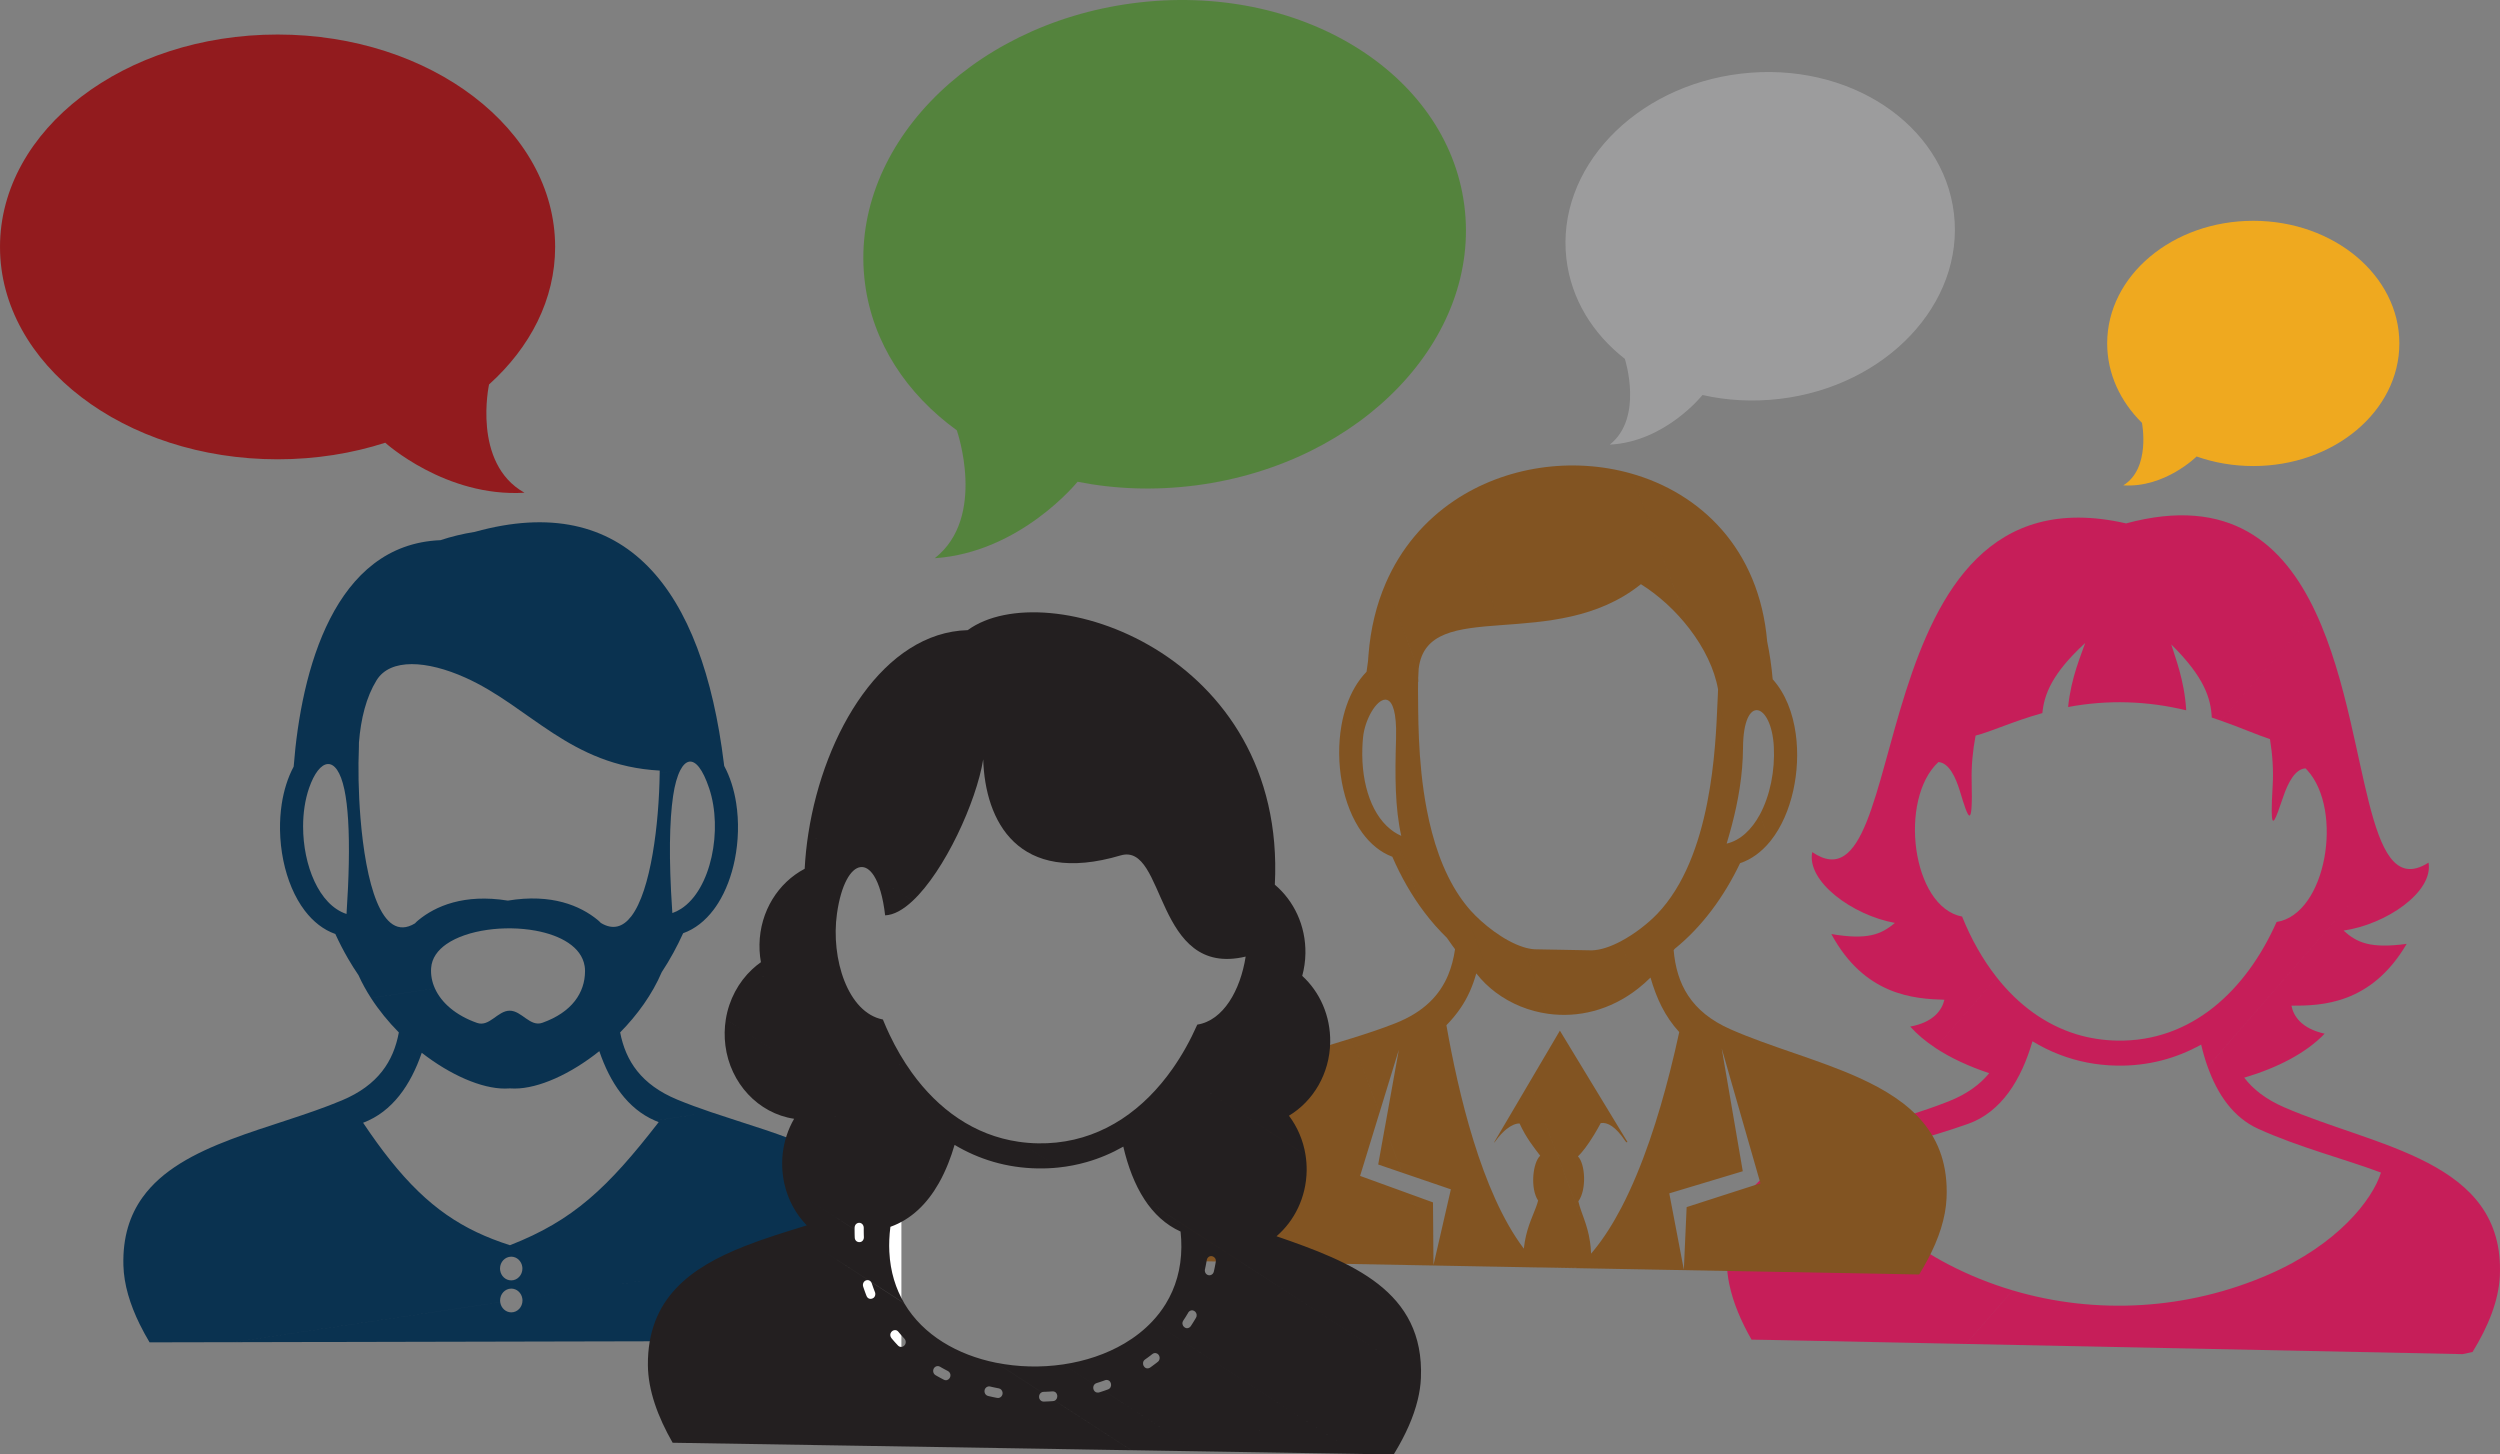
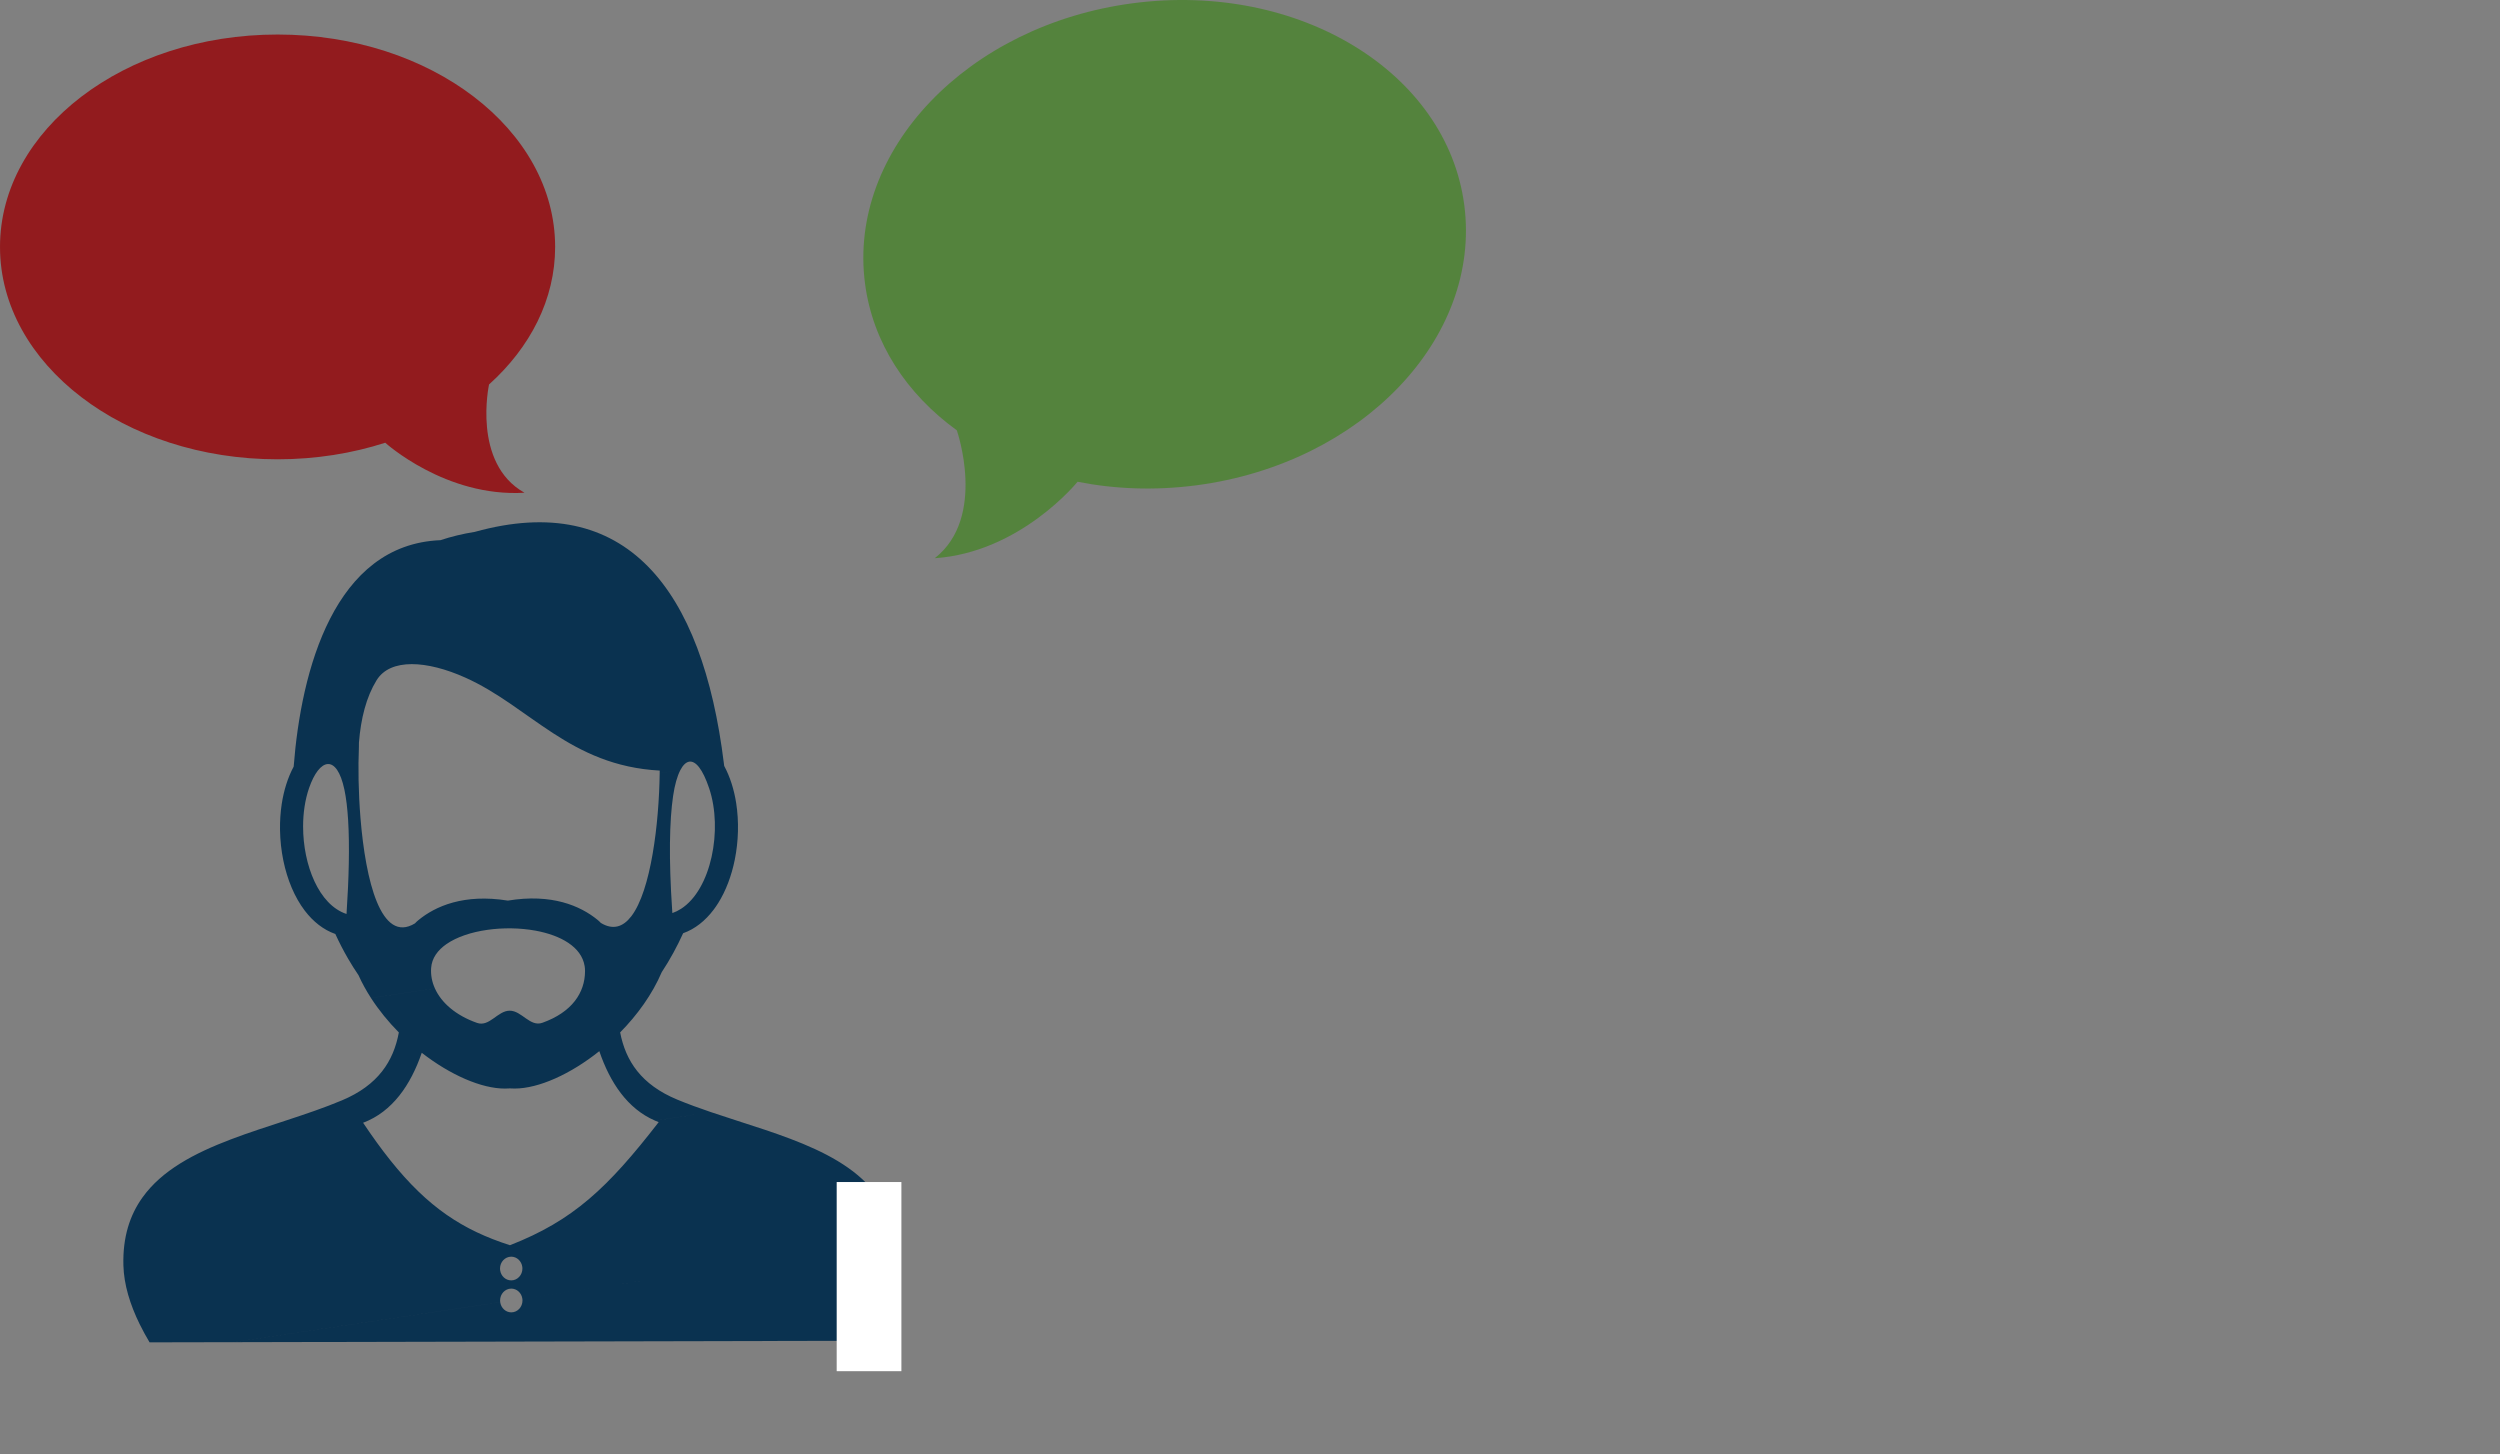
<svg xmlns="http://www.w3.org/2000/svg" version="1.1" id="Layer_1" x="0px" y="0px" width="502.237px" height="292.197px" viewBox="170.914 139.535 502.237 292.197" enable-background="new 170.914 139.535 502.237 292.197" xml:space="preserve">
  <rect x="170.914" y="139.535" width="502.237" height="292.197" fill="#808080" stroke="none" />
  <g>
-     <path fill="#C61E59" d="M651.101,311.8c1.904,2.527,4.316,3.17,7.693,1.033c0.996,5.898-8.469,12.395-17.07,13.652   c2.678,2.439,5.4,3.656,12.678,2.668c-7.131,12.182-17.168,12.439-23.15,12.418c0.396,2.043,1.959,4.582,6.672,5.625   c-3.76,3.912-9.447,6.846-16.156,8.838c1.779,2.332,4.334,4.334,7.938,5.91c18.387,8.053,44.395,10.607,43.42,33.811   c-0.213,5.008-2.318,10.246-5.488,15.385l-1.992,0.434l-99.779-2.043l9.387-10.766c16.869,5.01,35.26,3.895,51.557-3.242   c13.689-5.994,20.67-14.877,22.432-20.42c-7.525-2.814-16.408-5.051-24.664-8.793c-4.963-2.248-8.162-6.859-10.15-12.453   L651.101,311.8z M643.085,284.333c2.766,11.859,4.527,22.836,8.016,27.467l-36.68,42.057c-0.514-1.432-0.943-2.928-1.307-4.467   c-5.016,2.789-10.682,4.33-16.943,4.225c-4.141-0.072-8.002-0.855-11.561-2.236l3.525-4.043c2.547,0.766,5.256,1.203,8.119,1.254   c14.861,0.254,25.871-10.004,32.01-23.832c10.035-1.566,13.488-22.494,6.166-30.499L643.085,284.333L643.085,284.333z    M565.861,409.529l-31.41-0.645l18.637-21.365c2.582,2.107,5.65,4.166,9.254,6.035c4.154,2.162,8.479,3.898,12.906,5.209   L565.861,409.529L565.861,409.529z M627.287,302.447c0.02,3.863,0.83,1.524,2.207-2.531L627.287,302.447z M636.087,262.498   c3.162,6.741,5.279,14.453,6.998,21.835l-8.652,9.925c-0.111-0.123-0.229-0.246-0.35-0.362c-2.084,0.104-3.521,2.884-4.482,5.709   l-0.105,0.313l-2.209,2.531c-0.006-1.121,0.055-2.762,0.191-5.034c0.182-3.057-0.02-6.226-0.537-9.395   c-2.582-0.842-5.859-2.305-9.873-3.712L636.087,262.498L636.087,262.498z M534.451,408.886l-7.74-0.16l-3.924-0.066   c-2.129-3.723-3.713-7.479-4.469-11.139l27.211-31.193c5.699-1.797,11.572-3.438,16.85-5.535c3.67-1.459,6.293-3.379,8.154-5.662   c-4.074-1.359-7.746-3.053-10.811-5.078l12.338-14.145c4.271,5.406,9.656,9.48,16.076,11.428l-3.525,4.043   c-1.879-0.727-3.676-1.619-5.385-2.66c-2.215,7.641-6.203,14.207-12.949,16.598c-8.094,2.867-16.738,4.9-23.965,7.6   c0.939,3.795,4.342,9.357,10.773,14.605L534.451,408.886z M554.667,345.773c4.748-0.883,6.391-3.367,6.859-5.391   c-5.98-0.188-16.004-0.789-22.709-13.205c7.238,1.234,10.002,0.111,12.762-2.234c-8.559-1.553-17.789-8.367-16.594-14.229   c20.752,14.164,8.457-78.529,63.051-66.029c20.795-5.62,31.605,4.059,38.051,17.812l-19.02,21.81   c-0.59-0.207-1.199-0.412-1.82-0.615c-0.178-3.825-1.48-8.138-8.137-14.687c0.729,2.467,2.645,7.121,3.004,13.228   c-7.836-1.894-15.805-2.152-23.727-0.659c0.598-5.964,2.629-10.46,3.432-12.864c-6.688,6.141-8.24,10.346-8.605,14.082   c-5.887,1.645-10.318,3.743-13.414,4.522c-0.58,3.05-0.859,6.102-0.791,9.063c0.252,10.324-0.689,7.621-2.355,2.115   c-0.871-2.871-2.221-5.716-4.322-5.862c-8.037,7.442-5.373,29.106,4.758,31.043c1.818,4.504,4.15,8.66,6.973,12.232l-12.338,14.145   C557.771,348.761,556.066,347.333,554.667,345.773L554.667,345.773z M518.318,397.521c-0.313-1.492-0.48-2.971-0.49-4.426   c-0.131-16.65,13.244-22.215,27.701-26.77L518.318,397.521z" />
-     <path fill="#825422" d="M411.616,392.898c-2.984-5.246-4.904-10.561-4.938-15.57c-0.125-19.699,18.625-23.859,35.708-29.184   l5.654,14.947l-3.891,12.678l10.061,3.654l4.666,12.338l0.012,1.912l0.27-1.166l0.482,1.277L411.616,392.898L411.616,392.898z    M449.132,365.986l-1.346,7.49l4.795,1.641L449.132,365.986z M442.388,348.146c3.057-0.949,6.057-1.939,8.887-3.059   c5.664-2.248,8.857-5.592,10.563-9.668l2.502,6.619c-0.795,1.174-1.73,2.311-2.85,3.459c2.354,13.348,6.977,33.539,15.553,44.883   c0.416-3.832,1.611-6.061,2.436-8.297l4.561,12.076l-3.697-0.066l0.01,0.01l3.695,0.072l0.021,0.063l-24.426-0.453l-0.482-1.275   l3.225-14.043l-9.801-3.35l-3.449-9.131l2.797-15.566l-3.889,12.674L442.388,348.146L442.388,348.146z M457.078,322.83   c-2.537-3.354-4.693-7.125-6.453-11.178c-2.395-0.898-4.406-2.586-6.029-4.797c-2.012-2.75-3.396-6.331-4.104-10.137   c-0.684-3.708-0.734-7.701-0.096-11.395c0.238-1.369,0.572-2.698,1.006-3.968l3.201,8.47c-0.25,7.44,2.047,13.951,6.361,16.833   L457.078,322.83L457.078,322.83z M458.876,391.763l-0.082-10.674l-4.582-1.666L458.876,391.763L458.876,391.763z M473.183,365.439   l-2.146,3.646c0.076-0.029,0.162-0.113,0.266-0.254c0.777-1.074,1.533-1.879,2.238-2.449L473.183,365.439z M461.835,335.419   c0.678-1.621,1.121-3.355,1.389-5.188c-0.223-0.299-0.443-0.602-0.66-0.9c-0.334-0.459-0.66-0.928-0.99-1.406   c-1.607-1.559-3.105-3.262-4.494-5.096l-6.113-16.17c0.463,0.303,0.947,0.572,1.453,0.795c-1.256-5.634-1.277-12.021-1.045-19.433   c0.023-0.784,0.025-1.494,0.008-2.146l6.166,16.31c1.18,6.161,3.182,12.384,6.572,17.392l7.316,19.361   c-1.486-1.113-2.816-2.404-3.945-3.855c-0.736,2.607-1.711,4.84-3.152,6.955L461.835,335.419L461.835,335.419z M441.402,281.356   l3.201,8.47c0.023-0.707,0.07-1.42,0.139-2.141c0.352-3.581,2.652-7.557,4.451-7.594l-3.365-8.906   c-0.029,0.408-0.07,0.81-0.092,1.224c-0.107,0.689-0.203,1.382-0.289,2.072C443.646,276.334,442.308,278.704,441.402,281.356   L441.402,281.356z M492.398,394.392l-8.332-0.152l-0.021-0.063l3.676,0.07l0.021-0.02l-3.705-0.066l-4.559-12.076   c0.162-0.447,0.314-0.895,0.438-1.359c-1.635-2.445-1.082-7.645,0.418-9.016c-1.248-1.637-2.82-3.572-4.15-6.48   c-0.732-0.004-1.639,0.344-2.645,1.154l-0.355-0.943l5.037-8.551l12.104,32.014c0.115,0.752,0.197,1.572,0.23,2.477   c0.162-0.189,0.326-0.381,0.488-0.576L492.398,394.392z M445.828,271.186c0.412-5.392,1.621-10.21,3.455-14.455l6.617,17.505   c-0.029,0.517-0.055,1.028-0.076,1.528c0.002,0.248,0.01,0.506,0.023,0.769l-0.047-0.059c-0.016,0.56-0.02,1.105-0.014,1.63   c0.076,4.157-0.168,14.035,1.76,24.083l-6.166-16.31c-0.105-4.248-1.047-5.812-2.188-5.785L445.828,271.186L445.828,271.186z    M501.378,394.558l-8.979-0.166l-1.355-3.59c2.059-2.496,3.926-5.461,5.625-8.715L501.378,394.558L501.378,394.558z    M490.322,388.902c-0.533-3.521-1.764-5.605-2.326-8.027c1.727-2.383,1.365-7.6-0.082-9.025c0.863-0.832,1.973-2.258,3.242-4.344   l-7.5-19.844l-5.436,9.229L490.322,388.902L490.322,388.902z M471.437,338.939l-7.316-19.361c0.691,1.02,1.439,1.994,2.252,2.904   c2.369,2.648,6.639,6.063,10.523,7.299l5.072,13.428C478.083,342.681,474.439,341.179,471.437,338.939z M449.283,256.73   c3.084-7.139,7.93-12.666,13.727-16.582l9.441,24.974c-8.799,0.652-15.639,1.367-16.527,8.729l-0.021,0.384L449.283,256.73   L449.283,256.73z M521.517,394.931l-20.139-0.373l-4.711-12.471c4.299-8.25,7.465-18.33,9.713-27.193l8.264,21.859l-8.379,2.521   l2.924,15.332l0.563-12.572l6.141-1.98L521.517,394.931L521.517,394.931z M491.156,367.505c0.432-0.709,0.877-1.49,1.34-2.35   c1.365-0.215,3.002,0.715,4.92,3.59c0.207,0.309,0.354,0.352,0.439,0.189l-13.568-22.348l-0.631,1.074L491.156,367.505   L491.156,367.505z M490.714,330.455c1.783-0.053,3.795-0.76,5.754-1.789l3.566,9.436c-5.676,4.477-12.156,5.912-18.066,5.107   l-5.072-13.428c0.781,0.252,1.551,0.41,2.281,0.459L490.714,330.455z M463.009,240.148c10.355-6.98,23.736-8.811,35.51-5.513   l11.801,31.219c-2.695-3.521-6.094-6.666-9.754-8.958c-8.703,6.987-19.373,7.576-28.113,8.226L463.009,240.148L463.009,240.148z    M526.486,308.623c-1.662,2.021-3.676,3.543-6.002,4.324c-3.271,6.83-7.684,12.803-13.123,17.197l-0.01,0.016l-0.209,0.266   c0.59,6.734,3.412,12.369,11.455,15.904c8.111,3.568,17.713,6.066,25.82,9.742l13.785,36.473c-0.537,1.012-1.119,2.023-1.74,3.031   l-34.947-0.646l-5.625-14.875l8.688-2.793l-7.785-27.115l4.236,24.686l-6.387,1.922l-8.262-21.859   c0.721-2.83,1.348-5.537,1.883-8.02c-2.928-3.191-4.555-6.781-5.775-10.947c-0.801,0.793-1.619,1.516-2.453,2.174l-3.566-9.436   c2.848-1.494,5.574-3.67,7.332-5.492c11.029-11.455,11.764-33.765,12.145-42.437l4.945,13.083   c-0.457,5.445-1.699,10.547-3.104,15.195c2.791-0.656,5.041-2.842,6.652-5.805L526.486,308.623z M498.519,234.636   c14.053,3.941,25.816,15.193,27.414,33.785c0.512,2.476,0.879,5.008,1.102,7.572c2.557,2.834,4.068,6.769,4.643,11.023   c0.506,3.71,0.309,7.699-0.518,11.379c-0.842,3.78-2.361,7.306-4.475,9.979c-0.066,0.086-0.133,0.166-0.199,0.248l-2.045-5.412   c2.07-3.808,3.08-8.896,2.826-13.676c-0.477-8.809-6.127-10.79-6.191,0.237c-0.012,1.369-0.072,2.716-0.186,4.048l-4.945-13.083   c0.025-0.565,0.049-1.077,0.072-1.521c0.021-0.376,0.031-0.775,0.043-1.192c-0.711-4.079-2.811-8.345-5.74-12.169L498.519,234.636   L498.519,234.636z M544.417,356.072c10.254,4.646,18.115,11.174,17.553,24.129c-0.176,4.023-1.576,8.199-3.768,12.344   L544.417,356.072z" />
    <path fill="#0A3250" d="M350.808,389.226c0.173,1.313,0.247,2.697,0.215,4.174c-0.114,5.012-2.119,10.291-5.19,15.486   l-128.078,0.287l53.651-8.043c0.153,1.158,1.094,2.051,2.229,2.051c1.245-0.002,2.247-1.072,2.245-2.391   c0-0.111-0.007-0.221-0.023-0.33L350.808,389.226z M349.064,383.07c0.848,1.84,1.445,3.881,1.743,6.156l-74.952,11.234   c-0.152-1.162-1.094-2.051-2.231-2.051c-1.242,0.004-2.246,1.072-2.244,2.389c0,0.113,0.009,0.225,0.024,0.33l-53.651,8.043   l-16.791,0.035c-0.722-1.211-1.386-2.426-1.983-3.645l72.41-10.852c0.154,1.162,1.094,2.053,2.23,2.049   c1.242,0,2.248-1.07,2.245-2.387c0-0.113-0.008-0.221-0.023-0.328L349.064,383.07z M313.791,362.97   c14.046,4.771,29.835,8.303,35.273,20.102l-73.222,10.975c-0.154-1.16-1.094-2.055-2.232-2.051   c-1.242,0.006-2.247,1.074-2.245,2.389c0.002,0.113,0.01,0.221,0.024,0.33l-72.41,10.852c-1.955-3.988-3.171-7.982-3.274-11.824   c-0.154-5.676,1.291-10.094,3.831-13.643l49.794-7.465c7.552,9.455,14.558,14.025,24.031,17.057   c12.673-4.945,19.625-11.48,29.881-24.73c-0.251-0.092-0.496-0.191-0.739-0.297L313.791,362.97z M306.207,330.917   c-0.738,1.355-1.527,2.668-2.361,3.932c-1.902,4.445-4.884,8.578-8.347,12.09c1.113,5.748,4.232,10.494,11.46,13.496   c2.19,0.91,4.488,1.738,6.832,2.535l-11.288,1.691c-5.527-2.379-9.049-7.66-11.189-13.955c-5.791,4.627-12.188,7.504-16.981,7.512   c-0.342,0-0.672-0.008-0.993-0.029c-0.323,0.021-0.654,0.035-0.993,0.035c-4.708,0.01-10.976-2.736-16.706-7.191   c-2.215,6.469-5.91,11.848-11.782,14.059c1.881,2.814,3.691,5.314,5.472,7.543l-49.794,7.465   c7.834-10.961,26.109-13.639,40.087-19.516c7.249-3.047,10.343-7.842,11.415-13.637c-2.083-2.107-3.99-4.436-5.596-6.92   l12.841-1.928c1.295,2.877,4.18,5.422,8.458,6.928c2.489,0.879,4.138-2.447,6.563-2.451c2.418-0.004,4.081,3.311,6.561,2.432   c5.932-2.109,8.575-6.031,8.578-10.393c0-0.354-0.027-0.691-0.081-1.02L306.207,330.917z M315.161,321.011   c-0.288,0.453-0.591,0.895-0.906,1.311c-1.656,2.182-3.696,3.836-6.102,4.693c-0.605,1.334-1.254,2.637-1.946,3.902l-17.846,2.678   c-0.623-3.826-4.777-6.158-9.848-7.094l12.751-1.908c0.129,0.117,0.249,0.236,0.358,0.355c2.472,1.496,4.485,0.783,6.107-1.326   l8.22-1.23l0.041,0.574c0.601-0.209,1.173-0.494,1.715-0.84L315.161,321.011L315.161,321.011z M245.442,340.025   c-0.952-1.475-1.798-3.006-2.508-4.578c-0.727-1.066-1.42-2.168-2.077-3.299l19.768-2.965c-1.803,1.25-2.967,2.861-3.099,4.824   c-0.095,1.391,0.164,2.777,0.758,4.092L245.442,340.025z M316.341,292.933c0.019,0.155,0.041,0.311,0.059,0.469h-0.001   c1.193,2.217,1.987,4.771,2.408,7.46c0.579,3.701,0.465,7.694-0.282,11.39c-0.647,3.211-1.781,6.254-3.363,8.76l-7.455,1.117   c6.104-3.893,8.439-15.943,5.683-24.197c-0.661-1.979-1.349-3.376-2.029-4.252L316.341,292.933L316.341,292.933z M240.856,332.148   c-0.928-1.602-1.789-3.264-2.574-4.979c-2.413-0.85-4.461-2.492-6.126-4.67c-2.071-2.707-3.531-6.26-4.313-10.051   c-0.413-1.994-0.641-4.074-0.674-6.154l4.636-0.694c0.005,7.71,3.161,15.729,8.724,17.548c0.473-7.121,0.638-13.715,0.318-18.9   l2.485-0.373c1.02,12.535,4.116,25.334,10.948,21.16c0.201-0.223,0.432-0.441,0.694-0.654c3.402-2.787,9.126-5.342,17.967-3.92   c8.835-1.463,14.572,1.068,17.984,3.84c0.118,0.096,0.231,0.193,0.339,0.293l-12.751,1.908c-6.188-1.137-13.734-0.191-17.89,2.684   L240.856,332.148L240.856,332.148z M305.95,322.392c-0.7-10.348-0.545-17.979,0.185-22.939c0.329-2.245,0.836-4.02,1.459-5.21   l-4.153,0.623c-0.133,10.054-1.738,23.595-5.71,28.757L305.95,322.392z M229.912,293.541L229.912,293.541   c1.498-19.431,8.179-44.625,29.485-45.488c2.203-0.728,4.506-1.29,6.897-1.666c30.329-8.427,45.732,11.405,50.046,46.546   l-4.981,0.745c-1.38-1.776-2.732-1.414-3.766,0.563l-4.153,0.623l0.006-0.524c-18.067-0.971-26.122-12.893-39.085-18.69   c-7.673-3.432-15.046-3.939-17.806,0.563c-2.065,3.367-3.146,7.633-3.534,12.521c0.004,0.3,0.003,0.622-0.008,0.961   c-0.17,3.872-0.102,9.006,0.318,14.18l-2.485,0.373c-0.146-2.34-0.388-4.396-0.745-6.08c-1.543-7.286-5.028-6.315-7.1-0.313   c-0.812,2.355-1.2,5.031-1.198,7.746l-4.636,0.695c-0.028-1.769,0.083-3.531,0.342-5.234   C227.925,298.351,228.715,295.775,229.912,293.541z" />
-     <path fill="#EFA91F" d="M601.222,224.482c-4.355-4.3-6.986-9.869-6.986-15.956c0-13.603,13.139-24.633,29.35-24.633   c16.207,0,29.346,11.03,29.346,24.633c0,13.605-13.139,24.635-29.346,24.635c-4.037,0-7.883-0.682-11.385-1.921   c0,0-6.381,6.349-14.727,5.8C603.039,233.623,601.222,224.482,601.222,224.482z" />
    <path fill="#54833D" d="M363.135,225.986c-10.039-7.278-16.874-17.519-18.442-29.479c-3.509-26.746,20.594-51.966,53.841-56.326   c33.241-4.36,63.034,13.786,66.543,40.53c3.504,26.744-20.598,51.962-53.835,56.322c-8.282,1.085-16.347,0.774-23.851-0.715   c0,0-11.444,14.194-28.7,15.362C369.223,243.466,363.135,225.986,363.135,225.986z" />
-     <path fill="#9C9C9D" d="M497.337,211.624c-6.445-5.029-10.795-12.01-11.738-20.083c-2.104-18.045,13.617-34.707,35.117-37.217   c21.498-2.506,40.633,10.093,42.738,28.138c2.104,18.047-13.619,34.708-35.117,37.219c-5.354,0.621-10.559,0.311-15.398-0.792   c0,0-7.477,9.411-18.633,9.97C501.162,223.468,497.337,211.624,497.337,211.624z" />
    <path fill="#921B1E" d="M269.162,216.77c8.278-7.446,13.276-17.093,13.276-27.626c0-23.569-24.965-42.672-55.762-42.672   c-30.799,0-55.762,19.103-55.762,42.672c0,23.558,24.963,42.663,55.762,42.663c7.67,0,14.977-1.185,21.63-3.328   c0,0,12.119,10.995,27.972,10.044C265.705,232.603,269.162,216.77,269.162,216.77z" />
    <rect x="339" y="377" fill="#FFFFFF" width="13" height="38" />
-     <path fill="#231F20" d="M306.043,429.376c-2.997-5.238-4.927-10.545-4.971-15.561c-0.115-13.445,8.581-19.672,19.545-23.973   l30.361,19.635l0.037,0.039l0.286,0.313l0.003,0.004c0.194,0.209,0.432,0.295,0.667,0.289l6.584,4.256   c-0.29,0.438-0.224,1.104,0.303,1.422l0.339,0.195l0.365,0.203l0.368,0.201l0.37,0.195l0.23,0.119   c0.457,0.236,0.911,0.047,1.154-0.311l22.012,14.234L306.043,429.376z M320.617,389.843c0.933-0.367,1.882-0.719,2.843-1.061   l45.577,29.479c-0.58,0.488-0.412,1.512,0.37,1.715l0.348,0.08l0.413,0.092l0.415,0.09l0.415,0.084l0.246,0.045   c0.276,0.059,0.541-0.027,0.743-0.197l16.308,10.547l-4.598-0.074l-22.012-14.234c0.236-0.352,0.268-0.859-0.108-1.271   c-0.074-0.068-0.137-0.121-0.229-0.168l-0.231-0.121l-0.352-0.186l-0.349-0.189l-0.347-0.193l-0.32-0.186   c-0.155-0.094-0.363-0.139-0.543-0.115c-0.291,0.039-0.511,0.195-0.651,0.402l-6.584-4.256c0.581-0.023,1.124-0.643,0.816-1.402   c-0.052-0.105-0.1-0.18-0.178-0.266l-0.005-0.002l-0.27-0.297l-0.266-0.293l-0.264-0.295l-0.26-0.307l-0.151-0.184   c-0.665-0.824-1.961-0.008-1.535,1.041c0.043,0.096,0.081,0.164,0.146,0.242l0.169,0.203l0.275,0.322l0.278,0.316l0.249,0.273   L320.617,389.843z M323.46,388.781c2.087-0.74,4.231-1.432,6.393-2.104l15.527,10.041c-0.133-0.027-0.275-0.027-0.42,0.014   c-0.516,0.139-0.815,0.723-0.644,1.262l0.102,0.305l0.148,0.434l0.155,0.432l0.159,0.426l0.11,0.279   c0.41,1.072,1.986,0.619,1.744-0.609c-0.013-0.043-0.023-0.088-0.042-0.129l-0.106-0.279l-0.152-0.398l-0.143-0.402l-0.142-0.408   l-0.091-0.277c-0.04-0.115-0.097-0.221-0.165-0.309l6.701,4.332c3.791,6.391,10.702,10.348,18.407,11.906l9.188,5.941   c-0.74,0.346-0.757,1.641,0.225,1.854c0.059,0.01,0.115,0.02,0.174,0.014l0.109-0.002l0.426-0.018l0.423-0.02l0.424-0.023   l0.424-0.029l0.076-0.008c0.121-0.008,0.231-0.037,0.326-0.082l15.394,9.955l-9.896-0.16l-16.308-10.547   c0.247-0.213,0.395-0.555,0.335-0.918c-0.067-0.412-0.352-0.721-0.739-0.803l-0.247-0.047l-0.397-0.082l-0.396-0.084l-0.396-0.086   l-0.332-0.078c-0.21-0.057-0.416-0.02-0.606,0.074c-0.062,0.033-0.12,0.072-0.171,0.115L323.46,388.781z M329.853,386.677   c1.044-0.326,2.092-0.646,3.14-0.967c-2.167-2.229-3.748-5.084-4.485-8.285l14.088,9.109v0.154l0.004,0.531l0.011,0.521   l0.014,0.402c0.027,1.137,1.604,1.314,1.826,0.139c0.01-0.068,0.015-0.129,0.014-0.199l-0.012-0.346l5.126,3.313   c0.196,3.961,1.279,7.402,3.019,10.332l-6.701-4.332c-0.133-0.17-0.312-0.289-0.515-0.334L329.853,386.677L329.853,386.677z    M411.485,431.093l-13.296-0.219l-15.393-9.955c0.793-0.367,0.701-1.799-0.353-1.865l-0.096,0.002l-0.076,0.004l-0.406,0.029   l-0.405,0.023l-0.408,0.02l-0.407,0.016l-0.092,0.002c-0.135,0.008-0.257,0.033-0.363,0.084l-9.188-5.941   c4.39,0.887,9.032,1.002,13.496,0.346l6.258,4.047c-0.506,0.609-0.09,1.771,0.872,1.604l0.08-0.02l0.217-0.066l0.399-0.131   l0.378-0.125L411.485,431.093z M328.507,377.425c-0.323-1.406-0.483-2.879-0.46-4.395c0.042-2.539,0.6-4.939,1.561-7.094   l25.754,16.654c-1.605,1.486-3.452,2.654-5.57,3.406c-0.228,1.766-0.295,3.451-0.214,5.053l-5.126-3.311l-0.002-0.059l-0.011-0.498   l-0.004-0.502l0.003-0.506c0.004-0.232-0.075-0.463-0.216-0.637c-0.549-0.691-1.611-0.289-1.625,0.619l-0.002,0.375   L328.507,377.425L328.507,377.425z M430.83,431.406l-19.344-0.313l-18.782-12.148l0.021-0.008l0.398-0.139l0.378-0.135   c1.048-0.385,0.699-2.035-0.411-1.896c-0.063,0.018-0.106,0.023-0.167,0.041l-0.377,0.141l-0.382,0.129l-0.378,0.129l-0.384,0.123   l-0.196,0.063c-0.193,0.061-0.342,0.164-0.448,0.291l-6.258-4.047c4.429-0.652,8.677-2.063,12.329-4.223l4.539,2.936l-0.03,0.021   l-0.321,0.23l-0.057,0.041c-0.929,0.65-0.177,2.164,0.859,1.713c0.048-0.02,0.098-0.047,0.143-0.082l0.074-0.047l0.34-0.246   l0.337-0.25l0.334-0.25l0.031-0.023L430.83,431.406z M329.607,365.937c0.252-0.561,0.531-1.109,0.839-1.643   c-7.202-1.078-12.85-7.143-13.807-14.75l42.86,27.721c-1.156,2.029-2.524,3.838-4.139,5.328L329.607,365.937L329.607,365.937z    M443.529,431.611l-12.699-0.205l-27.752-17.949l0.3-0.234l0.135-0.107c0.775-0.613,0.251-1.918-0.714-1.742   c-0.144,0.037-0.26,0.082-0.379,0.18l-0.137,0.105l-0.313,0.246l-0.314,0.234l-0.287,0.213l-4.539-2.936   c2.076-1.229,3.953-2.701,5.563-4.408L443.529,431.611z M316.64,349.544c-0.109-0.854-0.158-1.721-0.144-2.605   c0.015-0.895,0.093-1.77,0.23-2.621l44.697,28.904c-0.562,1.418-1.202,2.777-1.924,4.043L316.64,349.544L316.64,349.544z    M451.175,431.271c-0.092,0.15-0.186,0.307-0.281,0.461l-7.363-0.121l-41.139-26.605c1.02-1.08,1.931-2.26,2.712-3.533l4.017,2.598   l-0.152,0.24l-0.223,0.34l-0.109,0.168c-0.634,0.947,0.549,2.072,1.375,1.275c0.046-0.045,0.083-0.086,0.12-0.141l0.124-0.188   l0.236-0.367l0.198-0.314L451.175,431.271z M316.727,344.316c0.639-3.979,2.559-7.488,5.284-10.041l32.086,20.75   c5.308,7.369,12.533,12.594,21.478,13.889l7.991,5.17c-1.362,0.143-2.757,0.205-4.181,0.182c-6.222-0.102-11.803-1.809-16.7-4.727   c-0.369,1.262-0.788,2.498-1.261,3.684L316.727,344.316L316.727,344.316z M455.728,420.755c-0.84,3.48-2.445,7.018-4.555,10.518   l-40.484-26.188l0.031-0.053l0.228-0.375l0.225-0.377l0.006-0.016c0.521-0.879-0.47-1.916-1.312-1.311   c-0.104,0.086-0.182,0.168-0.253,0.287l-0.009,0.02l-0.209,0.354l-0.214,0.352l-0.063,0.105l-4.018-2.598   c1.966-3.205,3.116-7.018,3.142-11.43l4.996,3.23l-0.054,0.283l-0.09,0.453L413,394.46l-0.018,0.068   c-0.081,0.352,0.025,0.719,0.274,0.955c0.515,0.492,1.347,0.225,1.511-0.488l0.022-0.098l0.101-0.475l0.015-0.068L455.728,420.755z    M322.011,334.275c0.557-0.521,1.148-1.004,1.767-1.441c-0.137-0.756-0.226-1.527-0.267-2.313l26.117,16.889   c1.293,2.717,2.782,5.273,4.469,7.615L322.011,334.275L322.011,334.275z M456.365,416.443c-0.064,1.42-0.285,2.861-0.637,4.313   l-40.822-26.398l0.082-0.408l0.092-0.482l0.072-0.436c0.201-1.063-1.196-1.639-1.72-0.629c-0.043,0.094-0.066,0.164-0.089,0.27   l-0.074,0.432l-0.03,0.174l-4.996-3.232c0.006-1-0.043-2.033-0.158-3.098c-3.018-1.365-5.383-3.604-7.223-6.398L456.365,416.443   L456.365,416.443z M383.565,374.083l-7.991-5.17c1.263,0.184,2.561,0.293,3.891,0.313c1.246,0.021,2.463-0.033,3.652-0.158   l6.074,3.928C387.379,373.515,385.502,373.88,383.565,374.083z M323.511,330.521c-0.021-0.412-0.029-0.826-0.021-1.246   c0.109-6.688,3.788-12.428,9.08-15.205c0.122-2.357,0.372-4.734,0.74-7.109l10.472,6.771c-1.957,0.252-3.9,3.488-4.725,9.354   c-1.269,9.016,2.175,19.918,9.225,21.262c0.421,1.039,0.87,2.063,1.346,3.063L323.511,330.521L323.511,330.521z M433.187,371.556   c0.164,1.035,0.244,2.1,0.229,3.188c-0.092,5.318-2.439,10.039-6.057,13.146c15.117,5.215,29.73,10.957,29.01,28.451l-0.004,0.102   l-55.502-35.896c-1.988-3.025-3.364-6.713-4.283-10.66c-2.321,1.32-4.788,2.371-7.388,3.109l-6.074-3.928   c9.744-1.008,17.634-6.688,23.337-14.803L433.187,371.556L433.187,371.556z M346.495,315.488c0.99,1.568,1.808,4.188,2.237,7.936   c1.764-0.068,3.648-1.15,5.532-2.912L346.495,315.488z M333.311,306.96c3.166-20.401,15.187-40.371,32.012-40.833   c15.713-11.496,64.09,4.447,61.698,51.137c3.818,3.221,6.234,8.219,6.145,13.793c-0.025,1.57-0.248,3.088-0.641,4.525   c3.516,3.223,5.707,8.016,5.619,13.334c-0.102,6.346-3.426,11.842-8.287,14.76c1.689,2.242,2.863,4.938,3.332,7.879l-26.734-17.289   c1.911-2.719,3.581-5.709,4.989-8.891c5.228-0.822,8.663-6.904,9.718-13.668c-18.396,4.373-15.959-23.035-25.13-20.32   c-20.678,6.127-27.221-6.93-27.596-19.301c-1.39,8.571-7.761,22.436-14.171,28.424l-7.77-5.023   c-0.826-1.303-1.771-1.873-2.713-1.754L333.311,306.96z" />
  </g>
</svg>